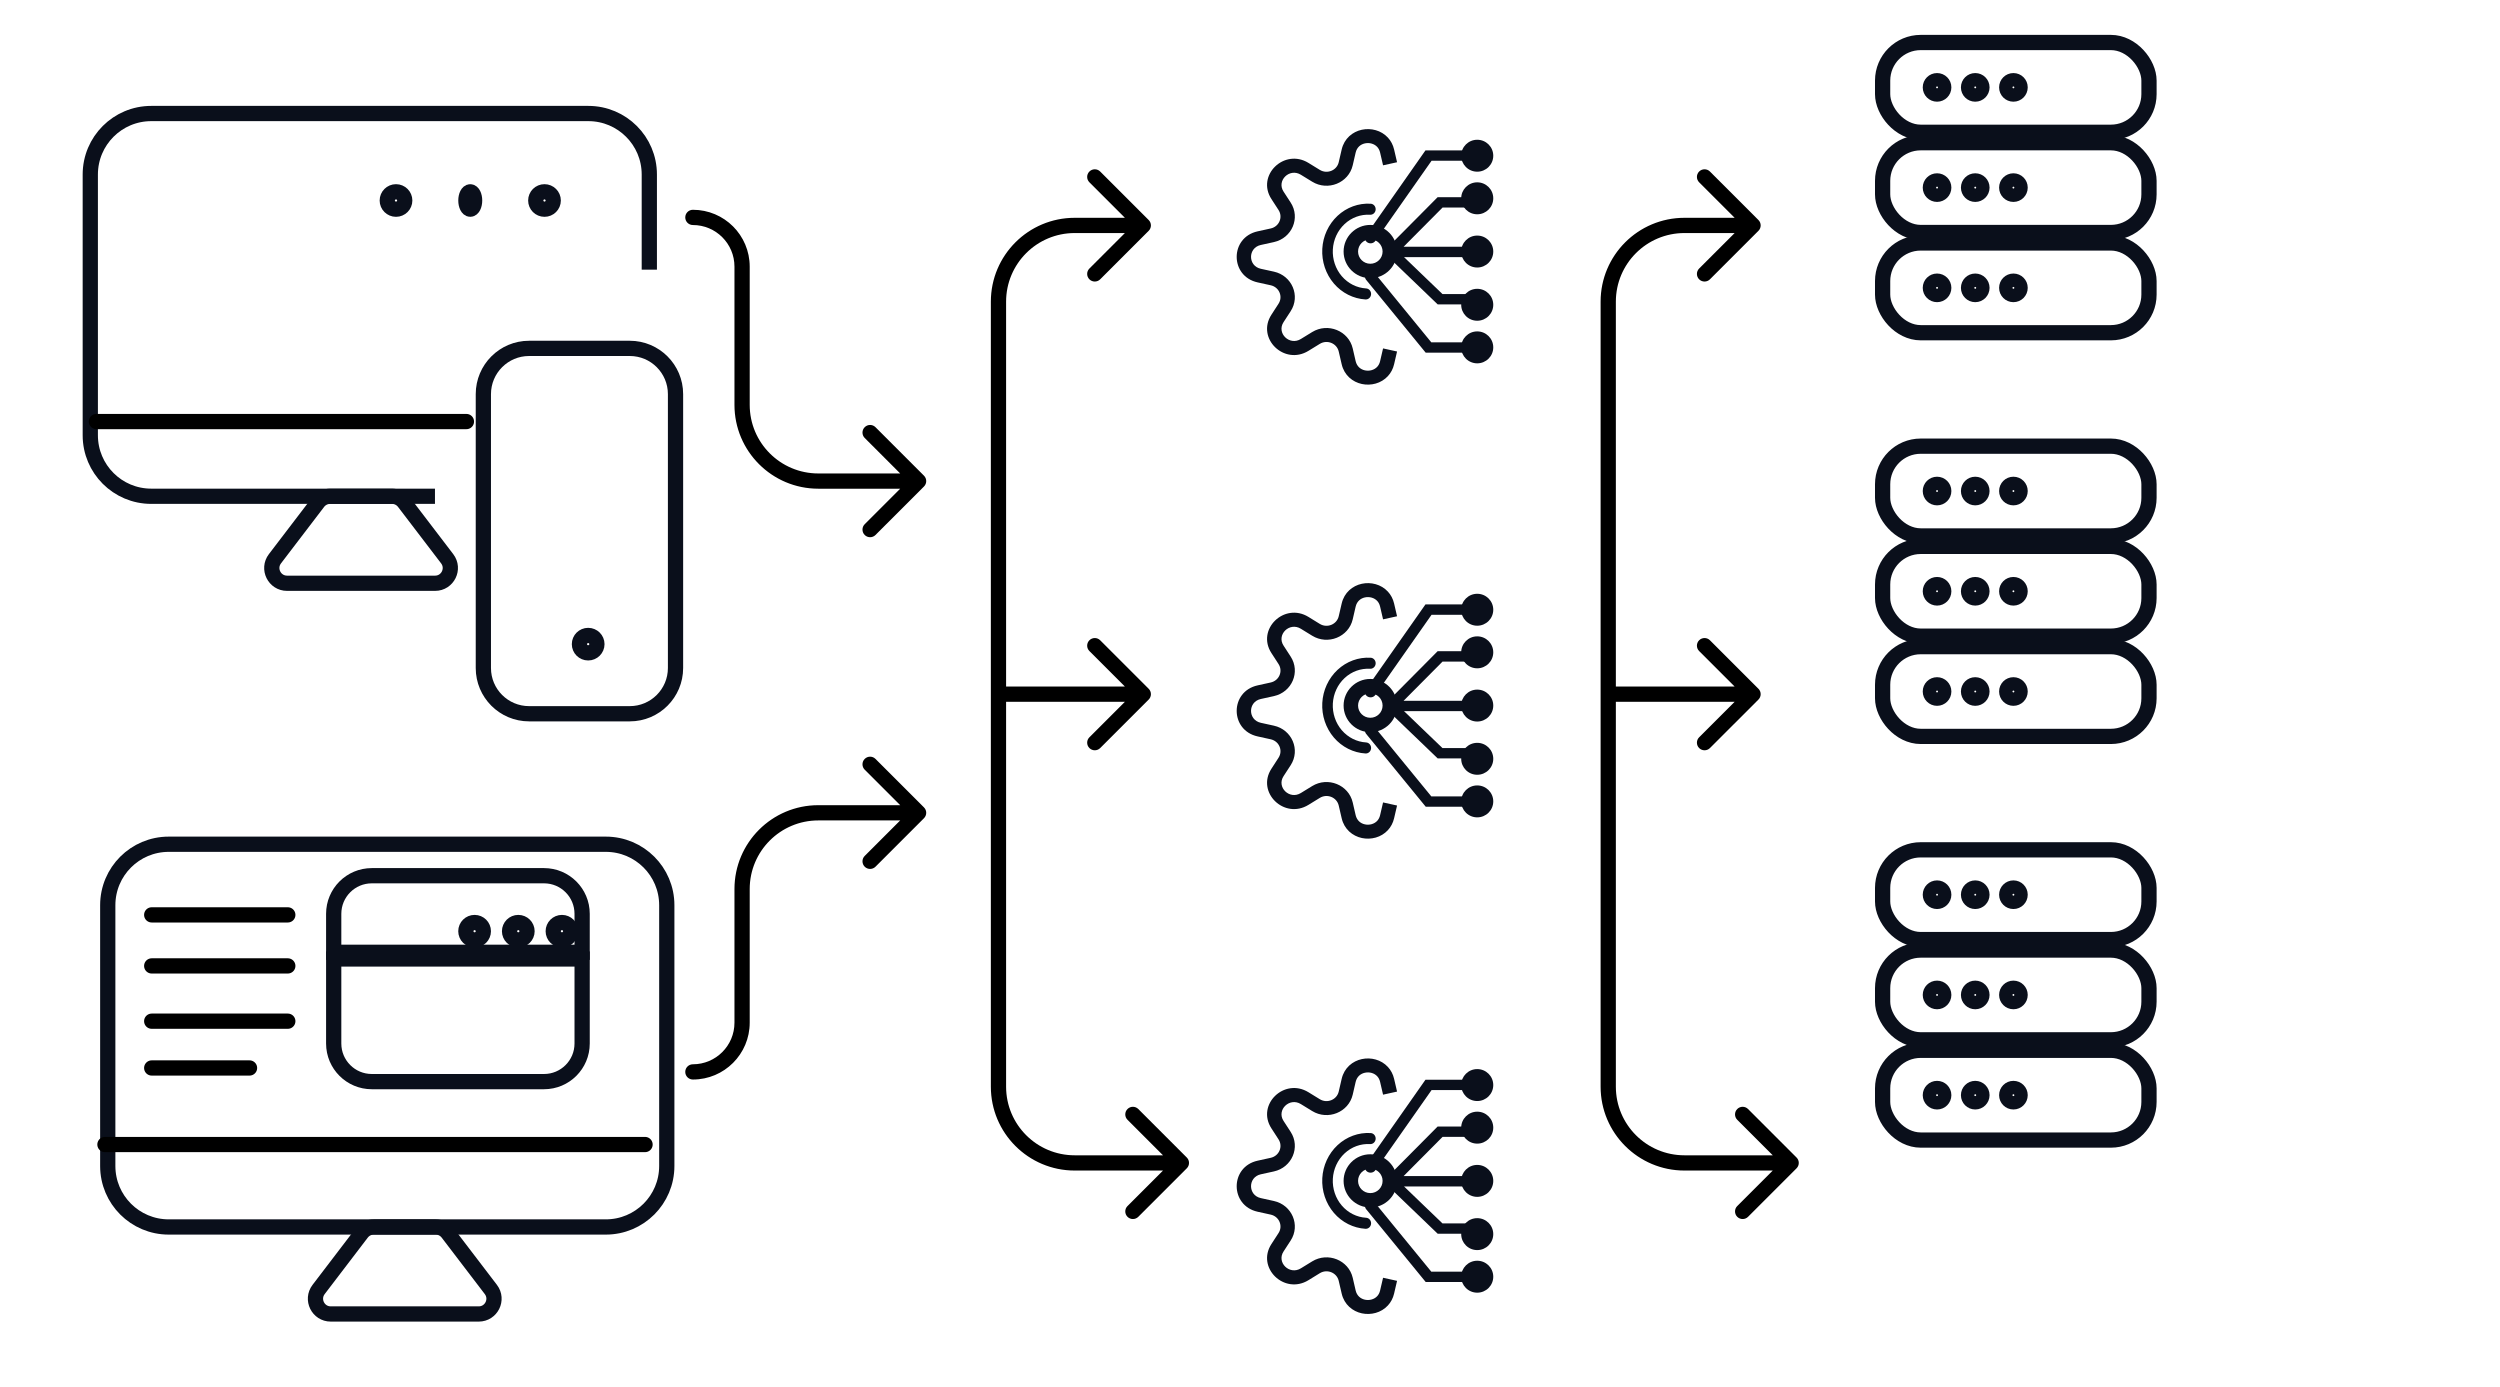
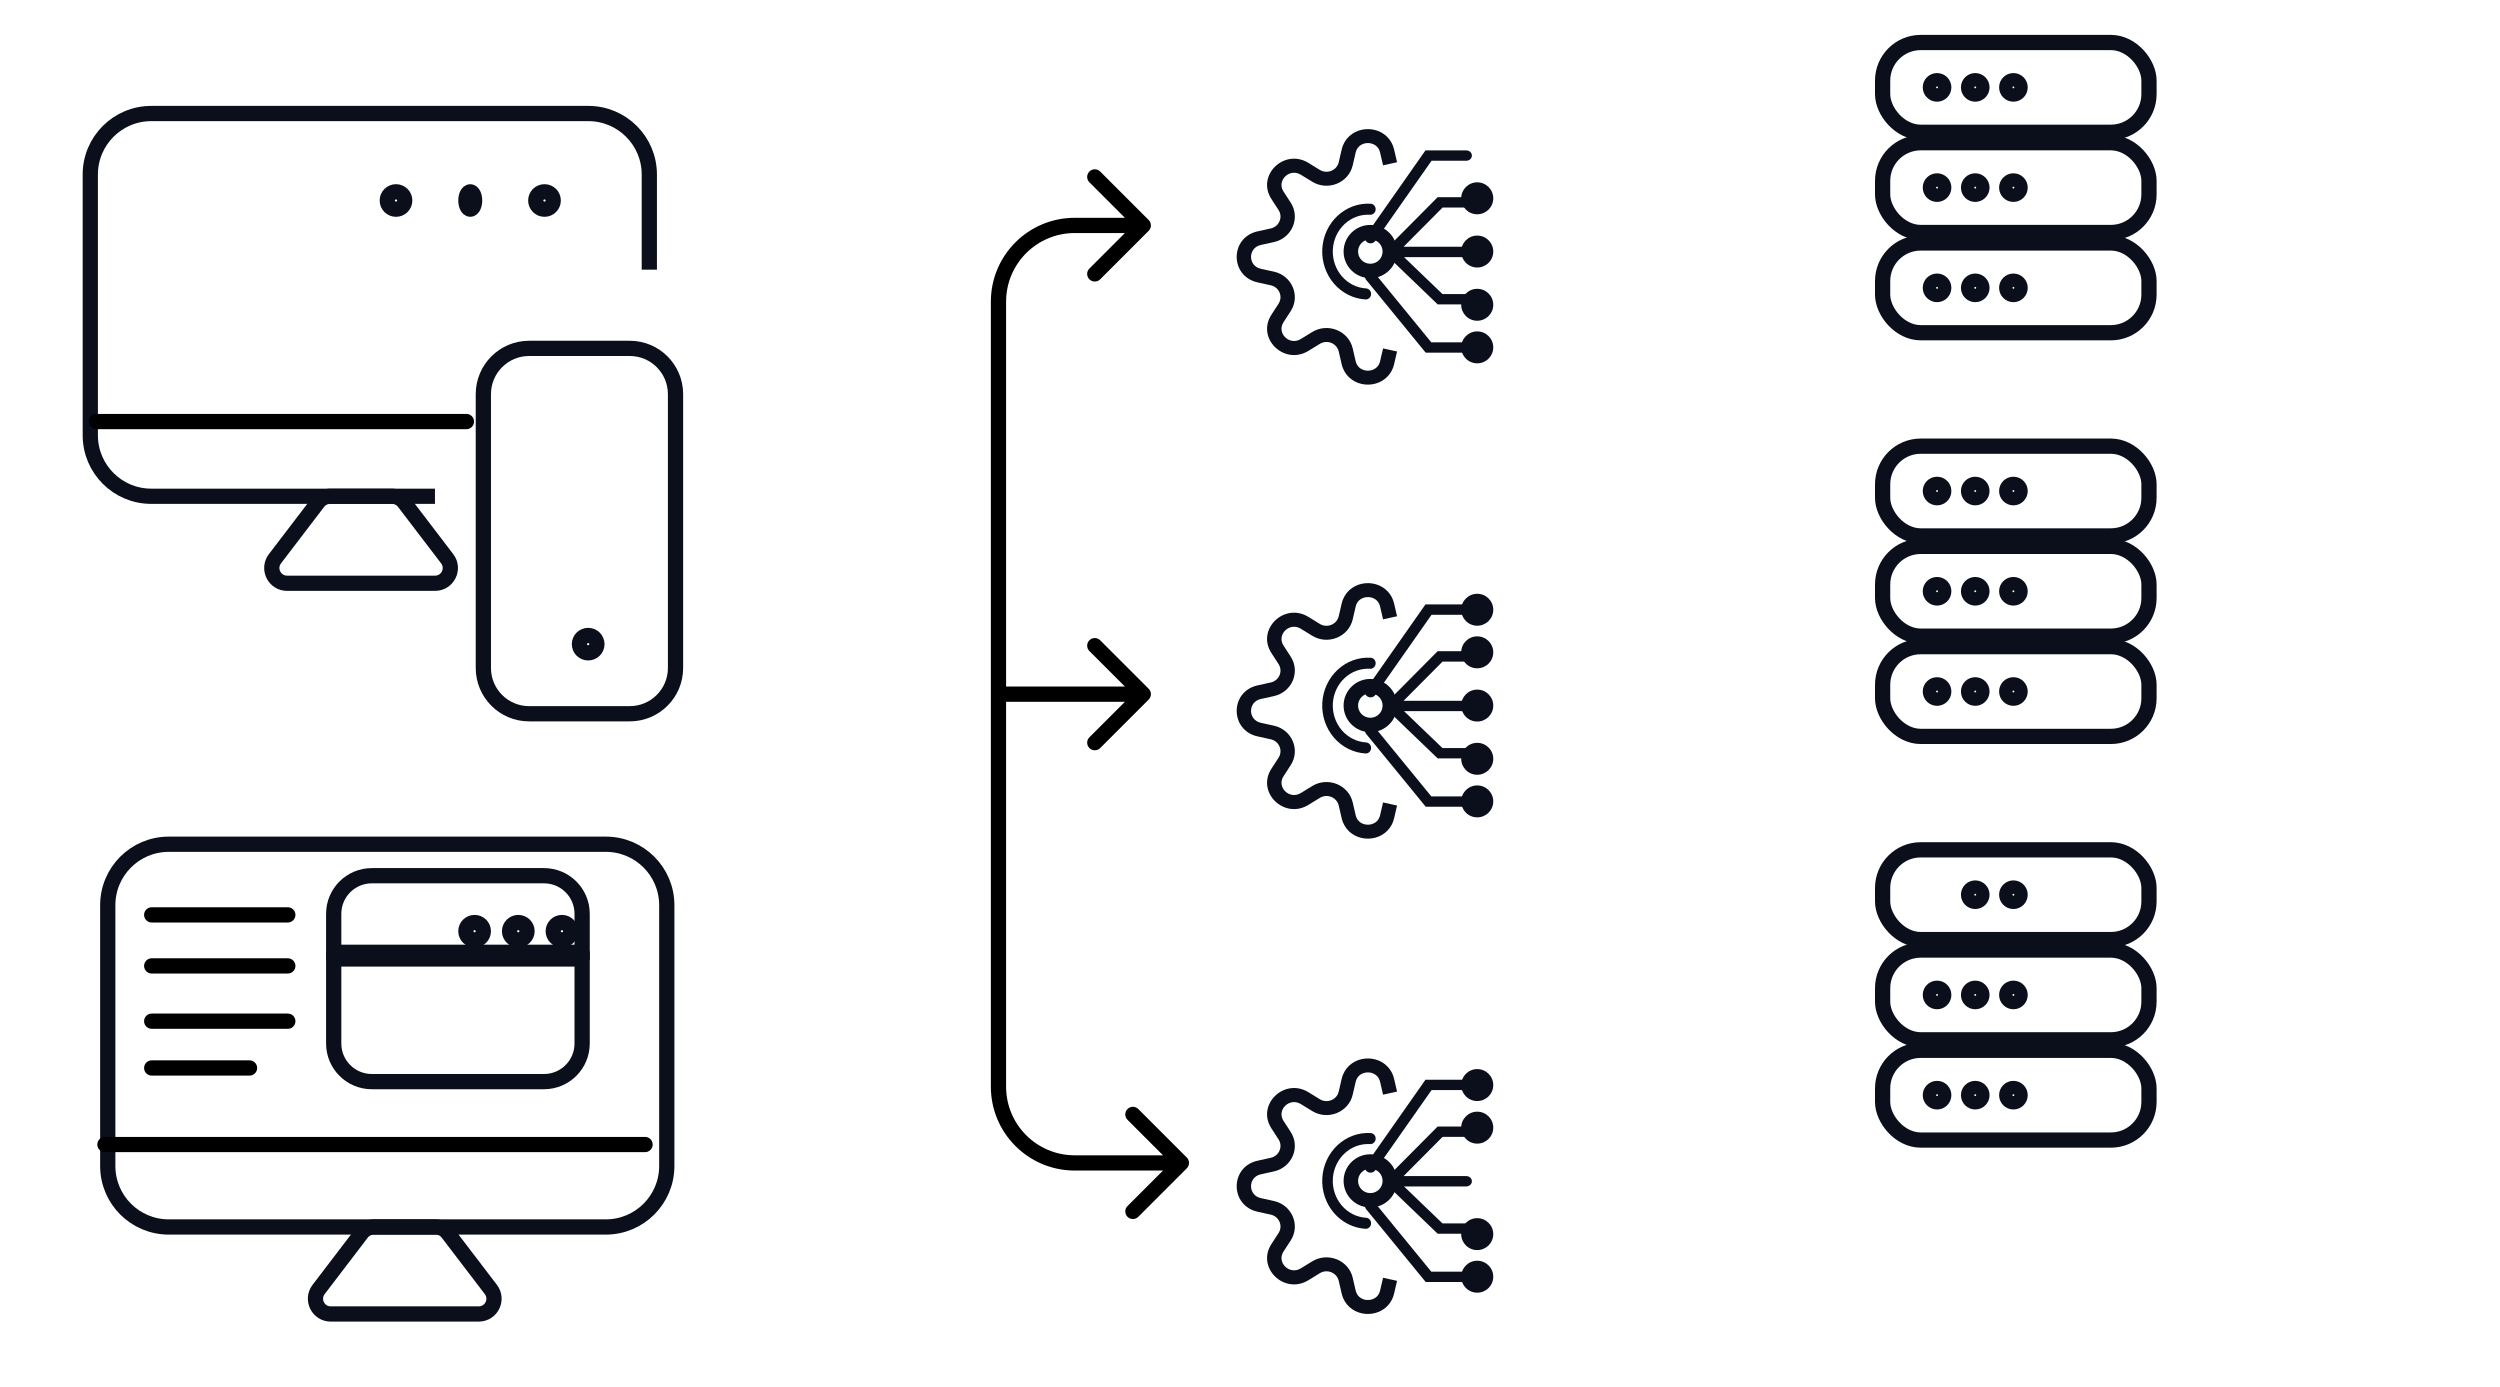
<svg xmlns="http://www.w3.org/2000/svg" width="164" height="91" viewBox="0 0 164 91" fill="none">
  <path d="M42.595 17.69V11.447C42.595 9.238 40.804 7.447 38.595 7.447H9.923C7.714 7.447 5.923 9.238 5.923 11.447V28.555C5.923 30.765 7.714 32.555 9.923 32.555H28.534" stroke="#0A0F1B" />
  <path d="M31.708 25.854C31.708 24.198 33.051 22.854 34.708 22.854H41.314C42.971 22.854 44.314 24.198 44.314 25.854V43.822C44.314 45.479 42.971 46.822 41.314 46.822H34.708C33.051 46.822 31.708 45.479 31.708 43.822V25.854Z" stroke="#0A0F1B" />
  <path d="M20.865 32.949C21.054 32.701 21.348 32.555 21.66 32.555H25.712C26.024 32.555 26.318 32.701 26.507 32.949L29.336 36.655C29.838 37.313 29.369 38.262 28.541 38.262H18.831C18.003 38.262 17.534 37.313 18.036 36.655L20.865 32.949Z" stroke="#0A0F1B" />
  <path d="M39.157 42.256C39.157 42.572 38.9 42.827 38.584 42.827C38.267 42.827 38.011 42.572 38.011 42.256C38.011 41.941 38.267 41.686 38.584 41.686C38.9 41.686 39.157 41.941 39.157 42.256Z" stroke="#0A0F1B" />
  <ellipse cx="35.719" cy="13.153" rx="0.573" ry="0.571" stroke="#0A0F1B" />
  <ellipse cx="30.849" cy="13.153" rx="0.286" ry="0.571" stroke="#0A0F1B" />
  <ellipse cx="25.978" cy="13.153" rx="0.573" ry="0.571" stroke="#0A0F1B" />
  <path d="M30.597 27.654H6.326" stroke="black" stroke-linecap="round" />
  <path d="M39.741 55.382H11.069C8.86 55.382 7.069 57.172 7.069 59.382V76.49C7.069 78.699 8.86 80.49 11.069 80.49H39.741C41.95 80.49 43.741 78.699 43.741 76.49V59.382C43.741 57.172 41.95 55.382 39.741 55.382Z" stroke="#0A0F1B" />
  <path d="M23.729 80.884C23.919 80.636 24.212 80.49 24.524 80.49H28.577C28.889 80.49 29.183 80.636 29.372 80.884L32.201 84.59C32.703 85.248 32.233 86.197 31.406 86.197H21.696C20.868 86.197 20.399 85.248 20.901 84.59L23.729 80.884Z" stroke="#0A0F1B" />
  <ellipse cx="36.865" cy="61.088" rx="0.573" ry="0.571" stroke="#0A0F1B" />
  <ellipse cx="34" cy="61.088" rx="0.573" ry="0.571" stroke="#0A0F1B" />
  <ellipse cx="31.134" cy="61.088" rx="0.573" ry="0.571" stroke="#0A0F1B" />
  <path d="M42.315 75.081H6.884" stroke="black" stroke-linecap="round" />
  <path d="M21.891 59.947C21.891 58.566 23.01 57.447 24.391 57.447H35.688C37.068 57.447 38.188 58.566 38.188 59.947V62.469H21.891V59.947Z" stroke="#0A0F1B" />
  <path d="M21.891 68.454C21.891 69.835 23.01 70.954 24.391 70.954H35.688C37.068 70.954 38.188 69.835 38.188 68.454V62.911H21.891V68.454Z" stroke="#0A0F1B" />
  <path d="M9.952 60.016H18.88M9.952 63.364H18.88M9.952 66.99H18.88M9.952 70.059H16.369" stroke="black" stroke-linecap="round" />
  <rect x="123.5" y="2.788" width="17.474" height="5.889" rx="2.5" stroke="#0A0F1B" />
  <rect x="123.5" y="9.363" width="17.474" height="5.889" rx="2.5" stroke="#0A0F1B" />
  <rect x="123.5" y="15.938" width="17.474" height="5.889" rx="2.5" stroke="#0A0F1B" />
  <circle cx="127.071" cy="5.732" r="0.5" stroke="#0A0F1B" stroke-width="0.879" />
  <circle cx="129.576" cy="5.732" r="0.5" stroke="#0A0F1B" stroke-width="0.879" />
  <circle cx="132.08" cy="5.732" r="0.5" stroke="#0A0F1B" stroke-width="0.879" />
  <circle cx="127.071" cy="12.307" r="0.5" stroke="#0A0F1B" stroke-width="0.879" />
  <circle cx="129.576" cy="12.307" r="0.5" stroke="#0A0F1B" stroke-width="0.879" />
  <circle cx="132.08" cy="12.307" r="0.5" stroke="#0A0F1B" stroke-width="0.879" />
  <circle cx="127.071" cy="18.883" r="0.5" stroke="#0A0F1B" stroke-width="0.879" />
  <circle cx="129.576" cy="18.883" r="0.5" stroke="#0A0F1B" stroke-width="0.879" />
  <circle cx="132.08" cy="18.883" r="0.5" stroke="#0A0F1B" stroke-width="0.879" />
  <rect x="123.5" y="29.268" width="17.474" height="5.889" rx="2.5" stroke="#0A0F1B" />
  <rect x="123.5" y="35.843" width="17.474" height="5.889" rx="2.5" stroke="#0A0F1B" />
  <rect x="123.5" y="42.419" width="17.474" height="5.889" rx="2.5" stroke="#0A0F1B" />
  <circle cx="127.071" cy="32.212" r="0.5" stroke="#0A0F1B" stroke-width="0.879" />
  <circle cx="129.576" cy="32.212" r="0.5" stroke="#0A0F1B" stroke-width="0.879" />
  <circle cx="132.08" cy="32.212" r="0.5" stroke="#0A0F1B" stroke-width="0.879" />
  <circle cx="127.071" cy="38.788" r="0.5" stroke="#0A0F1B" stroke-width="0.879" />
  <circle cx="129.576" cy="38.788" r="0.5" stroke="#0A0F1B" stroke-width="0.879" />
  <circle cx="132.08" cy="38.788" r="0.5" stroke="#0A0F1B" stroke-width="0.879" />
  <circle cx="127.071" cy="45.363" r="0.5" stroke="#0A0F1B" stroke-width="0.879" />
  <circle cx="129.576" cy="45.363" r="0.5" stroke="#0A0F1B" stroke-width="0.879" />
  <circle cx="132.08" cy="45.363" r="0.5" stroke="#0A0F1B" stroke-width="0.879" />
  <rect x="123.5" y="55.748" width="17.474" height="5.889" rx="2.5" stroke="#0A0F1B" />
  <rect x="123.5" y="62.324" width="17.474" height="5.889" rx="2.5" stroke="#0A0F1B" />
  <rect x="123.5" y="68.899" width="17.474" height="5.889" rx="2.5" stroke="#0A0F1B" />
-   <circle cx="127.071" cy="58.693" r="0.5" stroke="#0A0F1B" stroke-width="0.879" />
  <circle cx="129.576" cy="58.693" r="0.5" stroke="#0A0F1B" stroke-width="0.879" />
  <circle cx="132.08" cy="58.693" r="0.5" stroke="#0A0F1B" stroke-width="0.879" />
  <circle cx="127.071" cy="65.268" r="0.5" stroke="#0A0F1B" stroke-width="0.879" />
  <circle cx="129.576" cy="65.268" r="0.5" stroke="#0A0F1B" stroke-width="0.879" />
  <circle cx="132.08" cy="65.268" r="0.5" stroke="#0A0F1B" stroke-width="0.879" />
  <circle cx="127.071" cy="71.843" r="0.5" stroke="#0A0F1B" stroke-width="0.879" />
  <circle cx="129.576" cy="71.843" r="0.5" stroke="#0A0F1B" stroke-width="0.879" />
  <circle cx="132.08" cy="71.843" r="0.5" stroke="#0A0F1B" stroke-width="0.879" />
-   <path d="M45.453 13.762C45.176 13.762 44.953 13.986 44.953 14.262C44.953 14.538 45.176 14.762 45.453 14.762V13.762ZM60.614 31.913C60.809 31.718 60.809 31.401 60.614 31.206L57.432 28.024C57.237 27.828 56.92 27.828 56.725 28.024C56.53 28.219 56.53 28.536 56.725 28.731L59.553 31.559L56.725 34.388C56.53 34.583 56.53 34.9 56.725 35.095C56.92 35.29 57.237 35.29 57.432 35.095L60.614 31.913ZM60.614 53.674C60.809 53.478 60.809 53.162 60.614 52.967L57.432 49.785C57.237 49.589 56.92 49.589 56.725 49.785C56.53 49.98 56.53 50.297 56.725 50.492L59.553 53.32L56.725 56.149C56.53 56.344 56.53 56.66 56.725 56.856C56.92 57.051 57.237 57.051 57.432 56.856L60.614 53.674ZM45.453 69.817C45.176 69.817 44.953 70.04 44.953 70.317C44.953 70.593 45.176 70.817 45.453 70.817V69.817ZM48.181 17.491V26.559H49.181V17.491H48.181ZM53.681 32.059H60.261V31.059H53.681V32.059ZM60.261 52.82H53.681V53.82H60.261V52.82ZM48.181 58.32V67.088H49.181V58.32H48.181ZM53.681 52.82C50.643 52.82 48.181 55.283 48.181 58.32H49.181C49.181 55.835 51.196 53.82 53.681 53.82V52.82ZM48.181 26.559C48.181 29.597 50.643 32.059 53.681 32.059V31.059C51.196 31.059 49.181 29.045 49.181 26.559H48.181ZM48.181 67.088C48.181 68.595 46.959 69.817 45.453 69.817V70.817C47.512 70.817 49.181 69.147 49.181 67.088H48.181ZM45.453 14.762C46.959 14.762 48.181 15.984 48.181 17.491H49.181C49.181 15.431 47.512 13.762 45.453 13.762V14.762Z" fill="black" />
  <path d="M75.354 15.141C75.549 14.946 75.549 14.629 75.354 14.434L72.172 11.252C71.976 11.057 71.66 11.057 71.465 11.252C71.269 11.447 71.269 11.764 71.465 11.959L74.293 14.788L71.465 17.616C71.269 17.811 71.269 18.128 71.465 18.323C71.66 18.518 71.976 18.518 72.172 18.323L75.354 15.141ZM77.854 76.641C78.049 76.446 78.049 76.129 77.854 75.934L74.672 72.752C74.476 72.557 74.16 72.557 73.965 72.752C73.769 72.947 73.769 73.264 73.965 73.459L76.793 76.288L73.965 79.116C73.769 79.311 73.769 79.628 73.965 79.823C74.16 80.018 74.476 80.018 74.672 79.823L77.854 76.641ZM75.354 45.891C75.549 45.696 75.549 45.379 75.354 45.184L72.172 42.002C71.976 41.807 71.66 41.807 71.465 42.002C71.269 42.197 71.269 42.514 71.465 42.709L74.293 45.538L71.465 48.366C71.269 48.561 71.269 48.878 71.465 49.073C71.66 49.268 71.976 49.268 72.172 49.073L75.354 45.891ZM75 14.288H70.5V15.288H75V14.288ZM70.5 76.788H77.5V75.788H70.5V76.788ZM65 19.788V45.538H66V19.788H65ZM65 45.538V71.288H66V45.538H65ZM65.5 46.038H75V45.038H65.5V46.038ZM70.5 75.788C68.015 75.788 66 73.773 66 71.288H65C65 74.325 67.462 76.788 70.5 76.788V75.788ZM70.5 14.288C67.462 14.288 65 16.75 65 19.788H66C66 17.302 68.015 15.288 70.5 15.288V14.288Z" fill="black" />
-   <path d="M115.354 15.141C115.549 14.946 115.549 14.629 115.354 14.434L112.172 11.252C111.976 11.057 111.66 11.057 111.464 11.252C111.269 11.447 111.269 11.764 111.464 11.959L114.293 14.788L111.464 17.616C111.269 17.811 111.269 18.128 111.464 18.323C111.66 18.518 111.976 18.518 112.172 18.323L115.354 15.141ZM117.854 76.641C118.049 76.446 118.049 76.129 117.854 75.934L114.672 72.752C114.476 72.557 114.16 72.557 113.964 72.752C113.769 72.947 113.769 73.264 113.964 73.459L116.793 76.288L113.964 79.116C113.769 79.311 113.769 79.628 113.964 79.823C114.16 80.018 114.476 80.018 114.672 79.823L117.854 76.641ZM115.354 45.891C115.549 45.696 115.549 45.379 115.354 45.184L112.172 42.002C111.976 41.807 111.66 41.807 111.464 42.002C111.269 42.197 111.269 42.514 111.464 42.709L114.293 45.538L111.464 48.366C111.269 48.561 111.269 48.878 111.464 49.073C111.66 49.268 111.976 49.268 112.172 49.073L115.354 45.891ZM115 14.288H110.5V15.288H115V14.288ZM110.5 76.788H117.5V75.788H110.5V76.788ZM105 19.788V45.538H106V19.788H105ZM105 45.538V71.288H106V45.538H105ZM105.5 46.038H115V45.038H105.5V46.038ZM110.5 75.788C108.015 75.788 106 73.773 106 71.288H105C105 74.325 107.462 76.788 110.5 76.788V75.788ZM110.5 14.288C107.462 14.288 105 16.75 105 19.788H106C106 17.302 108.015 15.288 110.5 15.288V14.288Z" fill="black" />
  <path fill-rule="evenodd" clip-rule="evenodd" d="M91.046 9.027C90.602 8.545 89.93 8.384 89.337 8.511C88.73 8.642 88.182 9.083 88.014 9.808L87.82 10.643C87.695 11.183 87.059 11.439 86.579 11.144L85.835 10.687C84.247 9.71 82.4 11.508 83.404 13.055L83.873 13.779C84.176 14.246 83.913 14.866 83.359 14.987L82.501 15.176C80.669 15.579 80.669 18.122 82.501 18.525L83.359 18.714C83.913 18.836 84.176 19.455 83.873 19.922L83.404 20.647C82.4 22.194 84.247 23.992 85.835 23.015L86.579 22.558C87.059 22.262 87.695 22.519 87.82 23.058L88.014 23.894C88.182 24.619 88.73 25.059 89.337 25.19C89.93 25.318 90.602 25.156 91.046 24.674C91.24 24.464 91.382 24.201 91.453 23.894L91.647 23.058L90.729 22.856L90.535 23.692C90.498 23.851 90.429 23.972 90.346 24.062C90.153 24.272 89.838 24.36 89.54 24.296C89.258 24.235 89.013 24.042 88.931 23.692L88.738 22.856C88.469 21.7 87.106 21.15 86.077 21.783L85.333 22.24C84.592 22.696 83.731 21.857 84.199 21.136L84.669 20.412C85.319 19.409 84.754 18.082 83.567 17.82L82.709 17.632C81.854 17.444 81.854 16.258 82.709 16.07L83.567 15.881C84.754 15.62 85.319 14.292 84.669 13.29L84.199 12.566C83.731 11.844 84.592 11.006 85.333 11.461L86.077 11.918C87.106 12.552 88.469 12.002 88.738 10.845L88.931 10.01C89.013 9.66 89.258 9.467 89.54 9.406C89.838 9.342 90.153 9.43 90.346 9.639C90.429 9.73 90.498 9.85 90.535 10.01L90.729 10.845L91.647 10.643L91.453 9.808C91.382 9.5 91.24 9.238 91.046 9.027Z" fill="#0A0F1B" />
  <path fill-rule="evenodd" clip-rule="evenodd" d="M91.647 16.502C91.647 17.466 90.862 18.248 89.893 18.248C88.925 18.248 88.14 17.466 88.14 16.502C88.14 15.537 88.925 14.755 89.893 14.755C90.862 14.755 91.647 15.537 91.647 16.502ZM89.893 17.302C90.338 17.302 90.698 16.944 90.698 16.502C90.698 16.059 90.338 15.7 89.893 15.7C89.449 15.7 89.089 16.059 89.089 16.502C89.089 16.944 89.449 17.302 89.893 17.302Z" fill="#0A0F1B" />
  <path fill-rule="evenodd" clip-rule="evenodd" d="M87.742 14.158C88.338 13.602 89.12 13.316 89.917 13.364C90.108 13.375 90.254 13.546 90.243 13.746C90.233 13.945 90.069 14.098 89.878 14.087C89.264 14.051 88.662 14.271 88.204 14.698C87.746 15.126 87.469 15.726 87.434 16.367C87.4 17.008 87.61 17.637 88.019 18.116C88.429 18.595 89.003 18.884 89.617 18.921C89.808 18.932 89.954 19.103 89.943 19.303C89.932 19.502 89.769 19.655 89.577 19.644C88.781 19.597 88.034 19.221 87.502 18.599C86.971 17.977 86.697 17.159 86.742 16.326C86.787 15.494 87.147 14.714 87.742 14.158Z" fill="#0A0F1B" />
-   <path fill-rule="evenodd" clip-rule="evenodd" d="M95.855 10.216C95.855 9.637 96.326 9.168 96.906 9.168C97.487 9.168 97.958 9.637 97.958 10.216C97.958 10.794 97.487 11.263 96.906 11.263C96.326 11.263 95.855 10.794 95.855 10.216Z" fill="#0A0F1B" />
  <path fill-rule="evenodd" clip-rule="evenodd" d="M95.855 13.009C95.855 12.431 96.326 11.961 96.906 11.961C97.487 11.961 97.958 12.431 97.958 13.009C97.958 13.588 97.487 14.057 96.906 14.057C96.326 14.057 95.855 13.588 95.855 13.009Z" fill="#0A0F1B" />
  <path fill-rule="evenodd" clip-rule="evenodd" d="M95.855 19.994C95.855 19.415 96.326 18.946 96.906 18.946C97.487 18.946 97.958 19.415 97.958 19.994C97.958 20.572 97.487 21.041 96.906 21.041C96.326 21.041 95.855 20.572 95.855 19.994Z" fill="#0A0F1B" />
  <path fill-rule="evenodd" clip-rule="evenodd" d="M95.855 22.788C95.855 22.209 96.326 21.74 96.906 21.74C97.487 21.74 97.958 22.209 97.958 22.788C97.958 23.366 97.487 23.835 96.906 23.835C96.326 23.835 95.855 23.366 95.855 22.788Z" fill="#0A0F1B" />
  <path fill-rule="evenodd" clip-rule="evenodd" d="M95.855 16.502C95.855 15.923 96.326 15.454 96.906 15.454C97.487 15.454 97.958 15.923 97.958 16.502C97.958 17.08 97.487 17.549 96.906 17.549C96.326 17.549 95.855 17.08 95.855 16.502Z" fill="#0A0F1B" />
  <path fill-rule="evenodd" clip-rule="evenodd" d="M93.51 9.866H96.188C96.391 9.866 96.556 10.018 96.556 10.206C96.556 10.393 96.391 10.545 96.188 10.545H93.91L90.218 15.808C90.108 15.965 89.88 16.01 89.71 15.908C89.54 15.806 89.491 15.596 89.602 15.439L93.51 9.866ZM94.308 12.936H96.188C96.391 12.936 96.556 13.088 96.556 13.276C96.556 13.463 96.391 13.615 96.188 13.615H94.631L92.076 16.187H96.188C96.391 16.187 96.556 16.339 96.556 16.526C96.556 16.714 96.391 16.866 96.188 16.866H92.103L94.626 19.29H96.188C96.391 19.29 96.556 19.442 96.556 19.63C96.556 19.817 96.391 19.969 96.188 19.969H94.314L90.736 16.532L94.308 12.936ZM89.688 17.881C89.85 17.768 90.081 17.797 90.203 17.947L93.893 22.458H96.188C96.391 22.458 96.556 22.61 96.556 22.797C96.556 22.985 96.391 23.137 96.188 23.137H93.527L89.617 18.356C89.495 18.207 89.526 17.994 89.688 17.881Z" fill="#0A0F1B" />
  <path fill-rule="evenodd" clip-rule="evenodd" d="M91.046 38.811C90.602 38.329 89.93 38.167 89.337 38.295C88.73 38.426 88.182 38.866 88.014 39.592L87.82 40.427C87.695 40.966 87.059 41.223 86.579 40.928L85.835 40.47C84.247 39.493 82.4 41.291 83.404 42.839L83.873 43.563C84.176 44.03 83.913 44.649 83.359 44.771L82.501 44.96C80.669 45.363 80.669 47.906 82.501 48.309L83.359 48.498C83.913 48.62 84.176 49.239 83.873 49.706L83.404 50.431C82.4 51.978 84.247 53.776 85.835 52.799L86.579 52.342C87.059 52.046 87.695 52.303 87.82 52.842L88.014 53.678C88.182 54.403 88.73 54.843 89.337 54.974C89.93 55.102 90.602 54.94 91.046 54.458C91.24 54.248 91.382 53.985 91.453 53.678L91.647 52.842L90.729 52.64L90.535 53.476C90.498 53.635 90.429 53.755 90.346 53.846C90.153 54.055 89.838 54.144 89.54 54.079C89.258 54.019 89.013 53.825 88.931 53.476L88.738 52.64C88.469 51.483 87.106 50.934 86.077 51.567L85.333 52.024C84.592 52.48 83.731 51.641 84.199 50.92L84.669 50.196C85.319 49.193 84.754 47.865 83.567 47.604L82.709 47.416C81.854 47.227 81.854 46.042 82.709 45.854L83.567 45.665C84.754 45.404 85.319 44.076 84.669 43.074L84.199 42.349C83.731 41.628 84.592 40.789 85.333 41.245L86.077 41.702C87.106 42.336 88.469 41.786 88.738 40.629L88.931 39.794C89.013 39.444 89.258 39.251 89.54 39.19C89.838 39.126 90.153 39.214 90.346 39.423C90.429 39.513 90.498 39.634 90.535 39.794L90.729 40.629L91.647 40.427L91.453 39.592C91.382 39.284 91.24 39.021 91.046 38.811Z" fill="#0A0F1B" />
  <path fill-rule="evenodd" clip-rule="evenodd" d="M91.647 46.285C91.647 47.25 90.862 48.031 89.893 48.031C88.925 48.031 88.14 47.25 88.14 46.285C88.14 45.321 88.925 44.539 89.893 44.539C90.862 44.539 91.647 45.321 91.647 46.285ZM89.893 47.086C90.338 47.086 90.698 46.728 90.698 46.285C90.698 45.843 90.338 45.484 89.893 45.484C89.449 45.484 89.089 45.843 89.089 46.285C89.089 46.728 89.449 47.086 89.893 47.086Z" fill="#0A0F1B" />
  <path fill-rule="evenodd" clip-rule="evenodd" d="M87.742 43.942C88.338 43.386 89.12 43.1 89.917 43.147C90.108 43.159 90.254 43.33 90.243 43.529C90.233 43.729 90.069 43.882 89.878 43.871C89.264 43.835 88.662 44.054 88.204 44.482C87.746 44.91 87.469 45.51 87.434 46.151C87.4 46.792 87.61 47.421 88.019 47.9C88.429 48.379 89.003 48.668 89.617 48.704C89.808 48.716 89.954 48.887 89.943 49.087C89.932 49.286 89.769 49.439 89.577 49.428C88.781 49.381 88.034 49.005 87.502 48.383C86.971 47.761 86.697 46.943 86.742 46.11C86.787 45.278 87.147 44.497 87.742 43.942Z" fill="#0A0F1B" />
  <path fill-rule="evenodd" clip-rule="evenodd" d="M95.855 39.999C95.855 39.421 96.326 38.952 96.906 38.952C97.487 38.952 97.958 39.421 97.958 39.999C97.958 40.578 97.487 41.047 96.906 41.047C96.326 41.047 95.855 40.578 95.855 39.999Z" fill="#0A0F1B" />
  <path fill-rule="evenodd" clip-rule="evenodd" d="M95.855 42.793C95.855 42.214 96.326 41.745 96.906 41.745C97.487 41.745 97.958 42.214 97.958 42.793C97.958 43.372 97.487 43.841 96.906 43.841C96.326 43.841 95.855 43.372 95.855 42.793Z" fill="#0A0F1B" />
  <path fill-rule="evenodd" clip-rule="evenodd" d="M95.855 49.778C95.855 49.199 96.326 48.73 96.906 48.73C97.487 48.73 97.958 49.199 97.958 49.778C97.958 50.356 97.487 50.825 96.906 50.825C96.326 50.825 95.855 50.356 95.855 49.778Z" fill="#0A0F1B" />
  <path fill-rule="evenodd" clip-rule="evenodd" d="M95.855 52.571C95.855 51.993 96.326 51.524 96.906 51.524C97.487 51.524 97.958 51.993 97.958 52.571C97.958 53.15 97.487 53.619 96.906 53.619C96.326 53.619 95.855 53.15 95.855 52.571Z" fill="#0A0F1B" />
  <path fill-rule="evenodd" clip-rule="evenodd" d="M95.855 46.285C95.855 45.707 96.326 45.238 96.906 45.238C97.487 45.238 97.958 45.707 97.958 46.285C97.958 46.864 97.487 47.333 96.906 47.333C96.326 47.333 95.855 46.864 95.855 46.285Z" fill="#0A0F1B" />
  <path fill-rule="evenodd" clip-rule="evenodd" d="M93.51 39.65H96.188C96.391 39.65 96.556 39.802 96.556 39.989C96.556 40.177 96.391 40.329 96.188 40.329H93.91L90.218 45.592C90.108 45.749 89.88 45.794 89.71 45.692C89.54 45.59 89.491 45.38 89.602 45.223L93.51 39.65ZM94.308 42.72H96.188C96.391 42.72 96.556 42.872 96.556 43.059C96.556 43.247 96.391 43.399 96.188 43.399H94.631L92.076 45.971H96.188C96.391 45.971 96.556 46.123 96.556 46.31C96.556 46.498 96.391 46.65 96.188 46.65H92.103L94.626 49.074H96.188C96.391 49.074 96.556 49.226 96.556 49.413C96.556 49.601 96.391 49.753 96.188 49.753H94.314L90.736 46.316L94.308 42.72ZM89.688 47.665C89.85 47.552 90.081 47.581 90.203 47.731L93.893 52.242H96.188C96.391 52.242 96.556 52.394 96.556 52.581C96.556 52.769 96.391 52.92 96.188 52.92H93.527L89.617 48.14C89.495 47.99 89.526 47.778 89.688 47.665Z" fill="#0A0F1B" />
  <path fill-rule="evenodd" clip-rule="evenodd" d="M91.046 69.992C90.602 69.51 89.93 69.348 89.337 69.476C88.73 69.607 88.182 70.047 88.014 70.772L87.82 71.608C87.695 72.147 87.059 72.404 86.579 72.108L85.835 71.651C84.247 70.674 82.4 72.472 83.404 74.019L83.873 74.744C84.176 75.211 83.913 75.83 83.359 75.952L82.501 76.141C80.669 76.544 80.669 79.087 82.501 79.49L83.359 79.679C83.913 79.801 84.176 80.42 83.873 80.887L83.404 81.611C82.4 83.158 84.247 84.957 85.835 83.98L86.579 83.522C87.059 83.227 87.695 83.484 87.82 84.023L88.014 84.858C88.182 85.584 88.73 86.024 89.337 86.155C89.93 86.282 90.602 86.121 91.046 85.638C91.24 85.428 91.382 85.166 91.453 84.858L91.647 84.023L90.729 83.821L90.535 84.656C90.498 84.816 90.429 84.936 90.346 85.027C90.153 85.236 89.838 85.324 89.54 85.26C89.258 85.199 89.013 85.006 88.931 84.656L88.738 83.821C88.469 82.664 87.106 82.114 86.077 82.748L85.333 83.205C84.592 83.66 83.731 82.822 84.199 82.1L84.669 81.376C85.319 80.374 84.754 79.046 83.567 78.785L82.709 78.596C81.854 78.408 81.854 77.222 82.709 77.034L83.567 76.846C84.754 76.584 85.319 75.257 84.669 74.254L84.199 73.53C83.731 72.809 84.592 71.97 85.333 72.426L86.077 72.883C87.106 73.516 88.469 72.966 88.738 71.81L88.931 70.974C89.013 70.624 89.258 70.431 89.54 70.371C89.838 70.306 90.153 70.394 90.346 70.604C90.429 70.694 90.498 70.815 90.535 70.974L90.729 71.81L91.647 71.608L91.453 70.772C91.382 70.465 91.24 70.202 91.046 69.992Z" fill="#0A0F1B" />
  <path fill-rule="evenodd" clip-rule="evenodd" d="M91.647 77.466C91.647 78.43 90.862 79.212 89.893 79.212C88.925 79.212 88.14 78.43 88.14 77.466C88.14 76.502 88.925 75.72 89.893 75.72C90.862 75.72 91.647 76.502 91.647 77.466ZM89.893 78.267C90.338 78.267 90.698 77.909 90.698 77.466C90.698 77.024 90.338 76.665 89.893 76.665C89.449 76.665 89.089 77.024 89.089 77.466C89.089 77.909 89.449 78.267 89.893 78.267Z" fill="#0A0F1B" />
  <path fill-rule="evenodd" clip-rule="evenodd" d="M87.742 75.123C88.338 74.567 89.12 74.281 89.917 74.328C90.108 74.339 90.254 74.51 90.243 74.71C90.233 74.91 90.069 75.063 89.878 75.052C89.264 75.015 88.662 75.235 88.204 75.663C87.746 76.091 87.469 76.691 87.434 77.332C87.4 77.973 87.61 78.602 88.019 79.081C88.429 79.56 89.003 79.849 89.617 79.885C89.808 79.896 89.954 80.067 89.943 80.267C89.932 80.467 89.769 80.62 89.577 80.609C88.781 80.561 88.034 80.186 87.502 79.564C86.971 78.941 86.697 78.124 86.742 77.291C86.787 76.458 87.147 75.678 87.742 75.123Z" fill="#0A0F1B" />
  <path fill-rule="evenodd" clip-rule="evenodd" d="M95.855 71.18C95.855 70.602 96.326 70.132 96.906 70.132C97.487 70.132 97.958 70.602 97.958 71.18C97.958 71.759 97.487 72.228 96.906 72.228C96.326 72.228 95.855 71.759 95.855 71.18Z" fill="#0A0F1B" />
  <path fill-rule="evenodd" clip-rule="evenodd" d="M95.855 73.974C95.855 73.395 96.326 72.926 96.906 72.926C97.487 72.926 97.958 73.395 97.958 73.974C97.958 74.552 97.487 75.022 96.906 75.022C96.326 75.022 95.855 74.552 95.855 73.974Z" fill="#0A0F1B" />
  <path fill-rule="evenodd" clip-rule="evenodd" d="M95.855 80.958C95.855 80.38 96.326 79.911 96.906 79.911C97.487 79.911 97.958 80.38 97.958 80.958C97.958 81.537 97.487 82.006 96.906 82.006C96.326 82.006 95.855 81.537 95.855 80.958Z" fill="#0A0F1B" />
  <path fill-rule="evenodd" clip-rule="evenodd" d="M95.855 83.752C95.855 83.174 96.326 82.704 96.906 82.704C97.487 82.704 97.958 83.174 97.958 83.752C97.958 84.331 97.487 84.8 96.906 84.8C96.326 84.8 95.855 84.331 95.855 83.752Z" fill="#0A0F1B" />
-   <path fill-rule="evenodd" clip-rule="evenodd" d="M95.855 77.466C95.855 76.888 96.326 76.418 96.906 76.418C97.487 76.418 97.958 76.888 97.958 77.466C97.958 78.045 97.487 78.514 96.906 78.514C96.326 78.514 95.855 78.045 95.855 77.466Z" fill="#0A0F1B" />
  <path fill-rule="evenodd" clip-rule="evenodd" d="M93.51 70.831H96.188C96.391 70.831 96.556 70.983 96.556 71.17C96.556 71.358 96.391 71.51 96.188 71.51H93.91L90.218 76.772C90.108 76.93 89.88 76.975 89.71 76.873C89.54 76.771 89.491 76.561 89.602 76.403L93.51 70.831ZM94.308 73.901H96.188C96.391 73.901 96.556 74.053 96.556 74.24C96.556 74.428 96.391 74.58 96.188 74.58H94.631L92.076 77.151H96.188C96.391 77.151 96.556 77.303 96.556 77.491C96.556 77.678 96.391 77.83 96.188 77.83H92.103L94.626 80.255H96.188C96.391 80.255 96.556 80.407 96.556 80.594C96.556 80.782 96.391 80.934 96.188 80.934H94.314L90.736 77.496L94.308 73.901ZM89.688 78.845C89.85 78.732 90.081 78.762 90.203 78.912L93.893 83.422H96.188C96.391 83.422 96.556 83.575 96.556 83.762C96.556 83.949 96.391 84.101 96.188 84.101H93.527L89.617 79.321C89.495 79.171 89.526 78.958 89.688 78.845Z" fill="#0A0F1B" />
</svg>